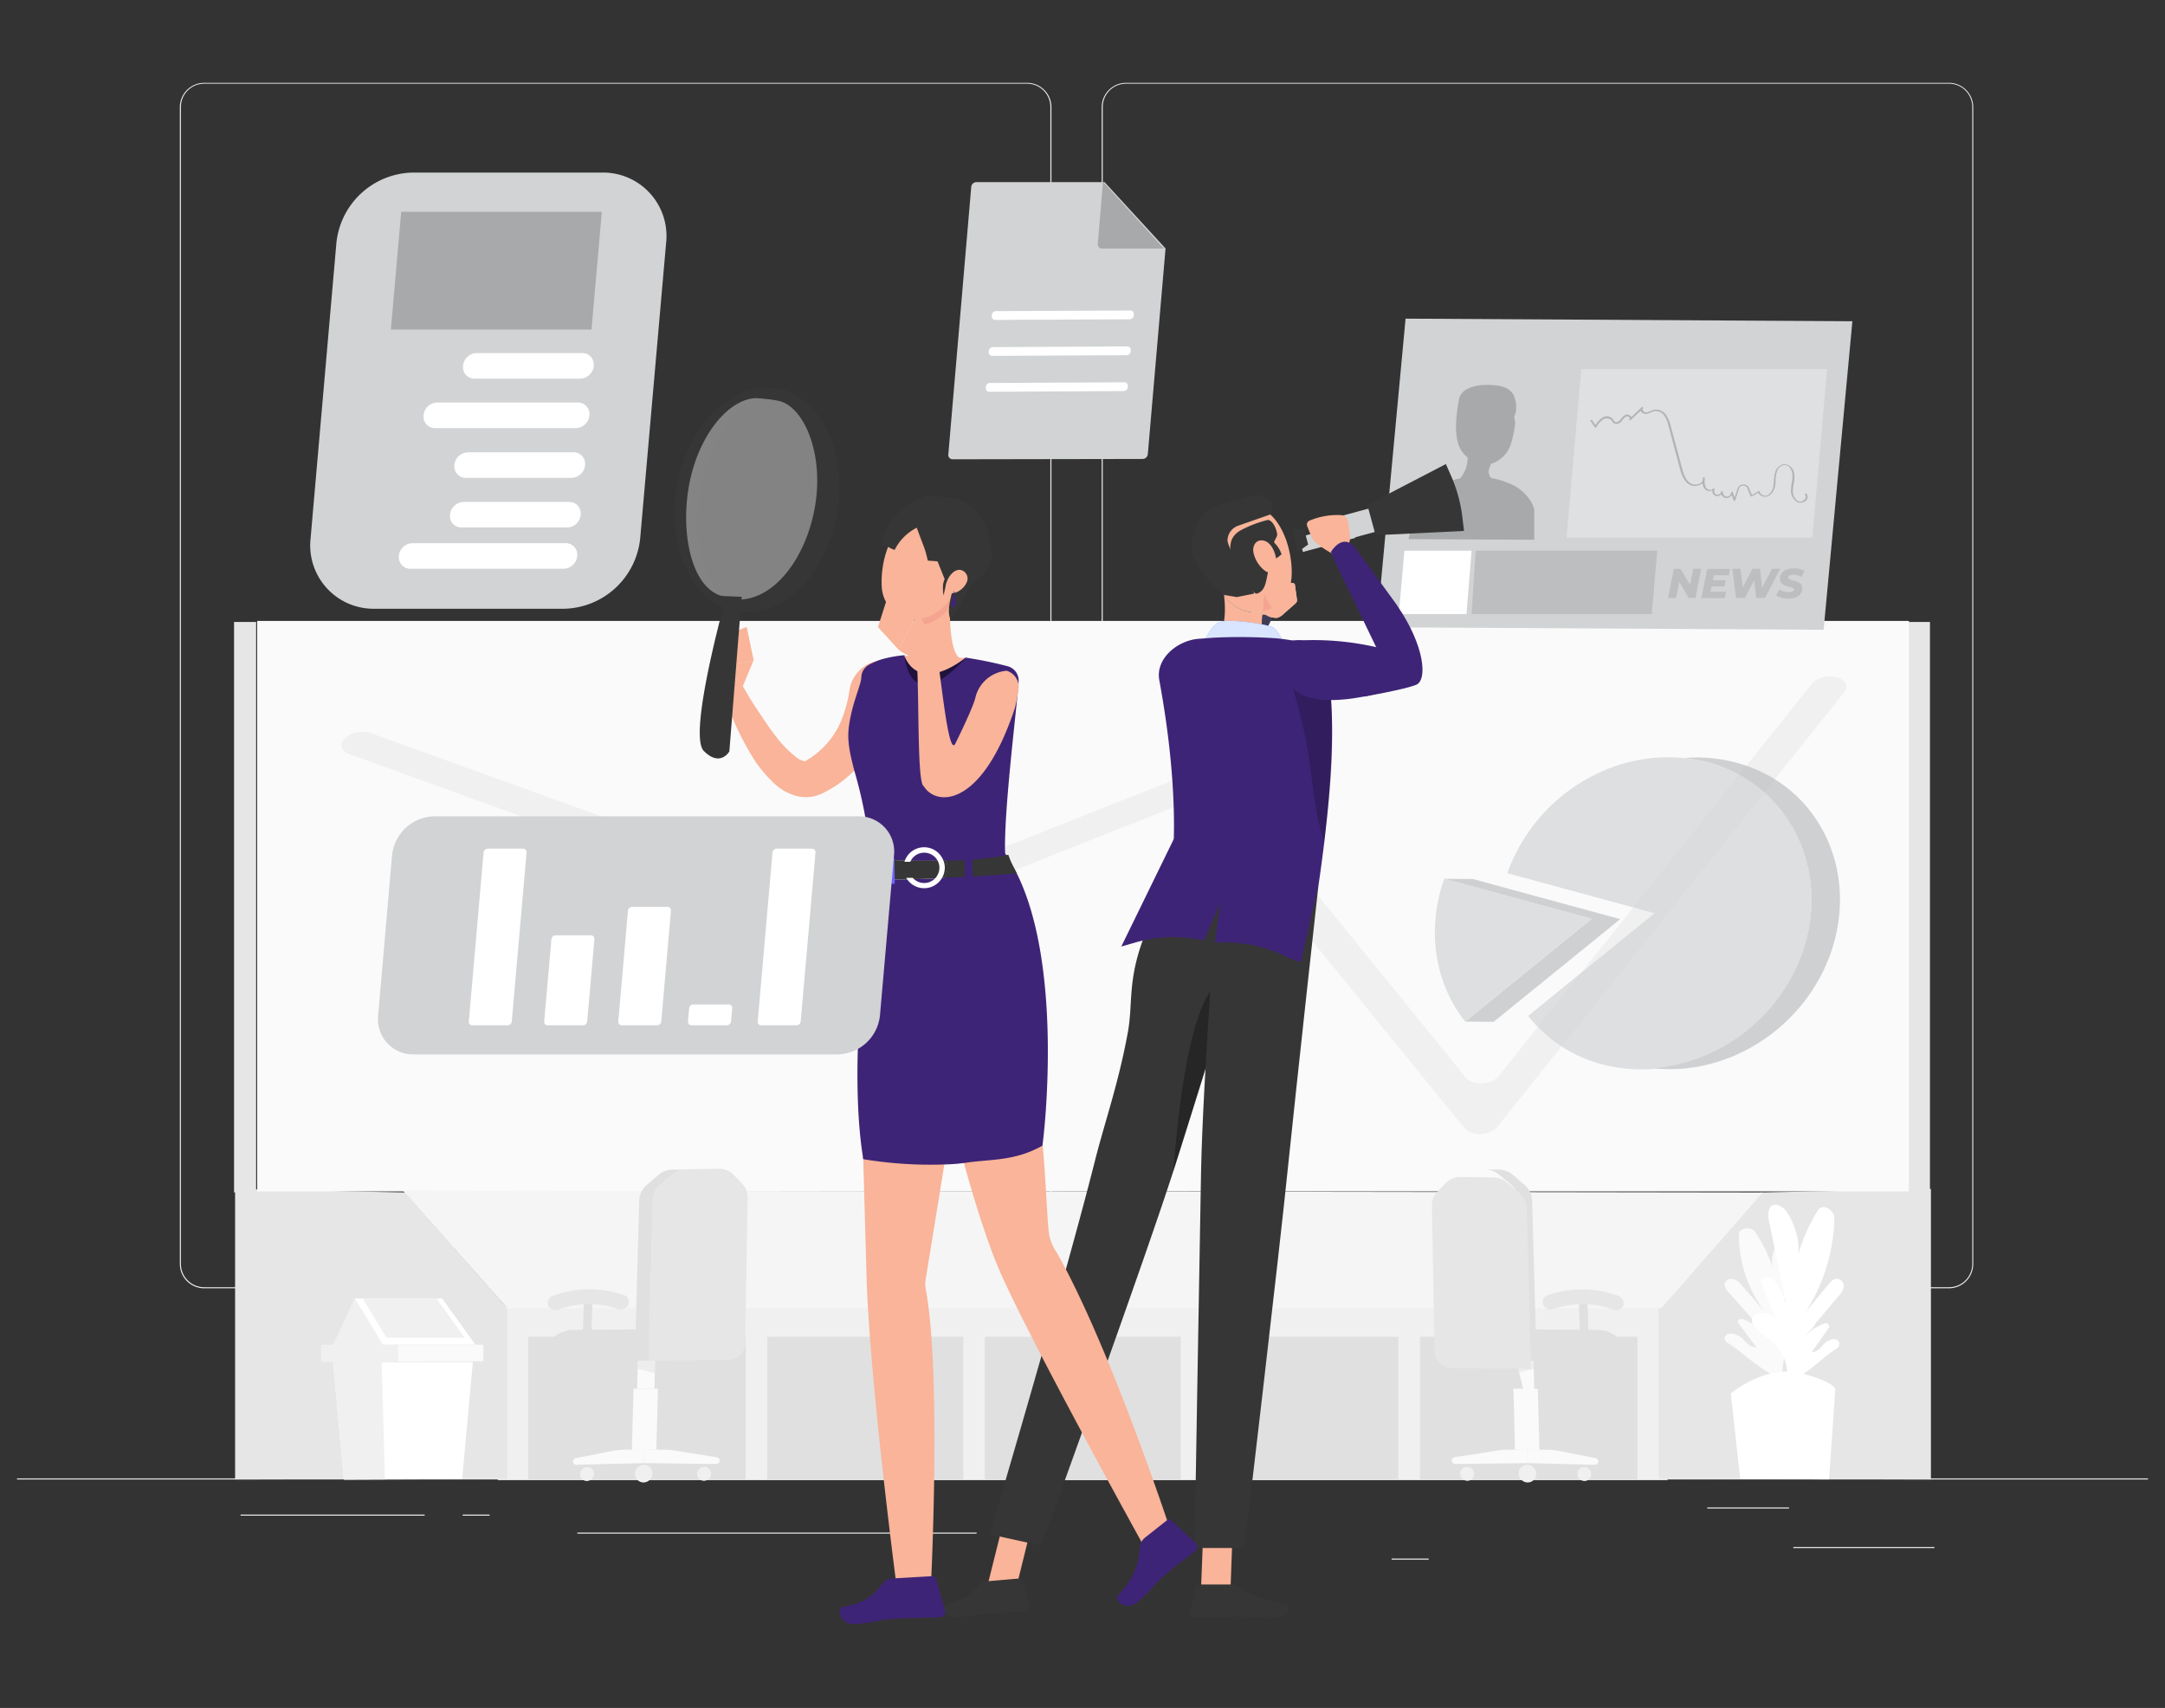
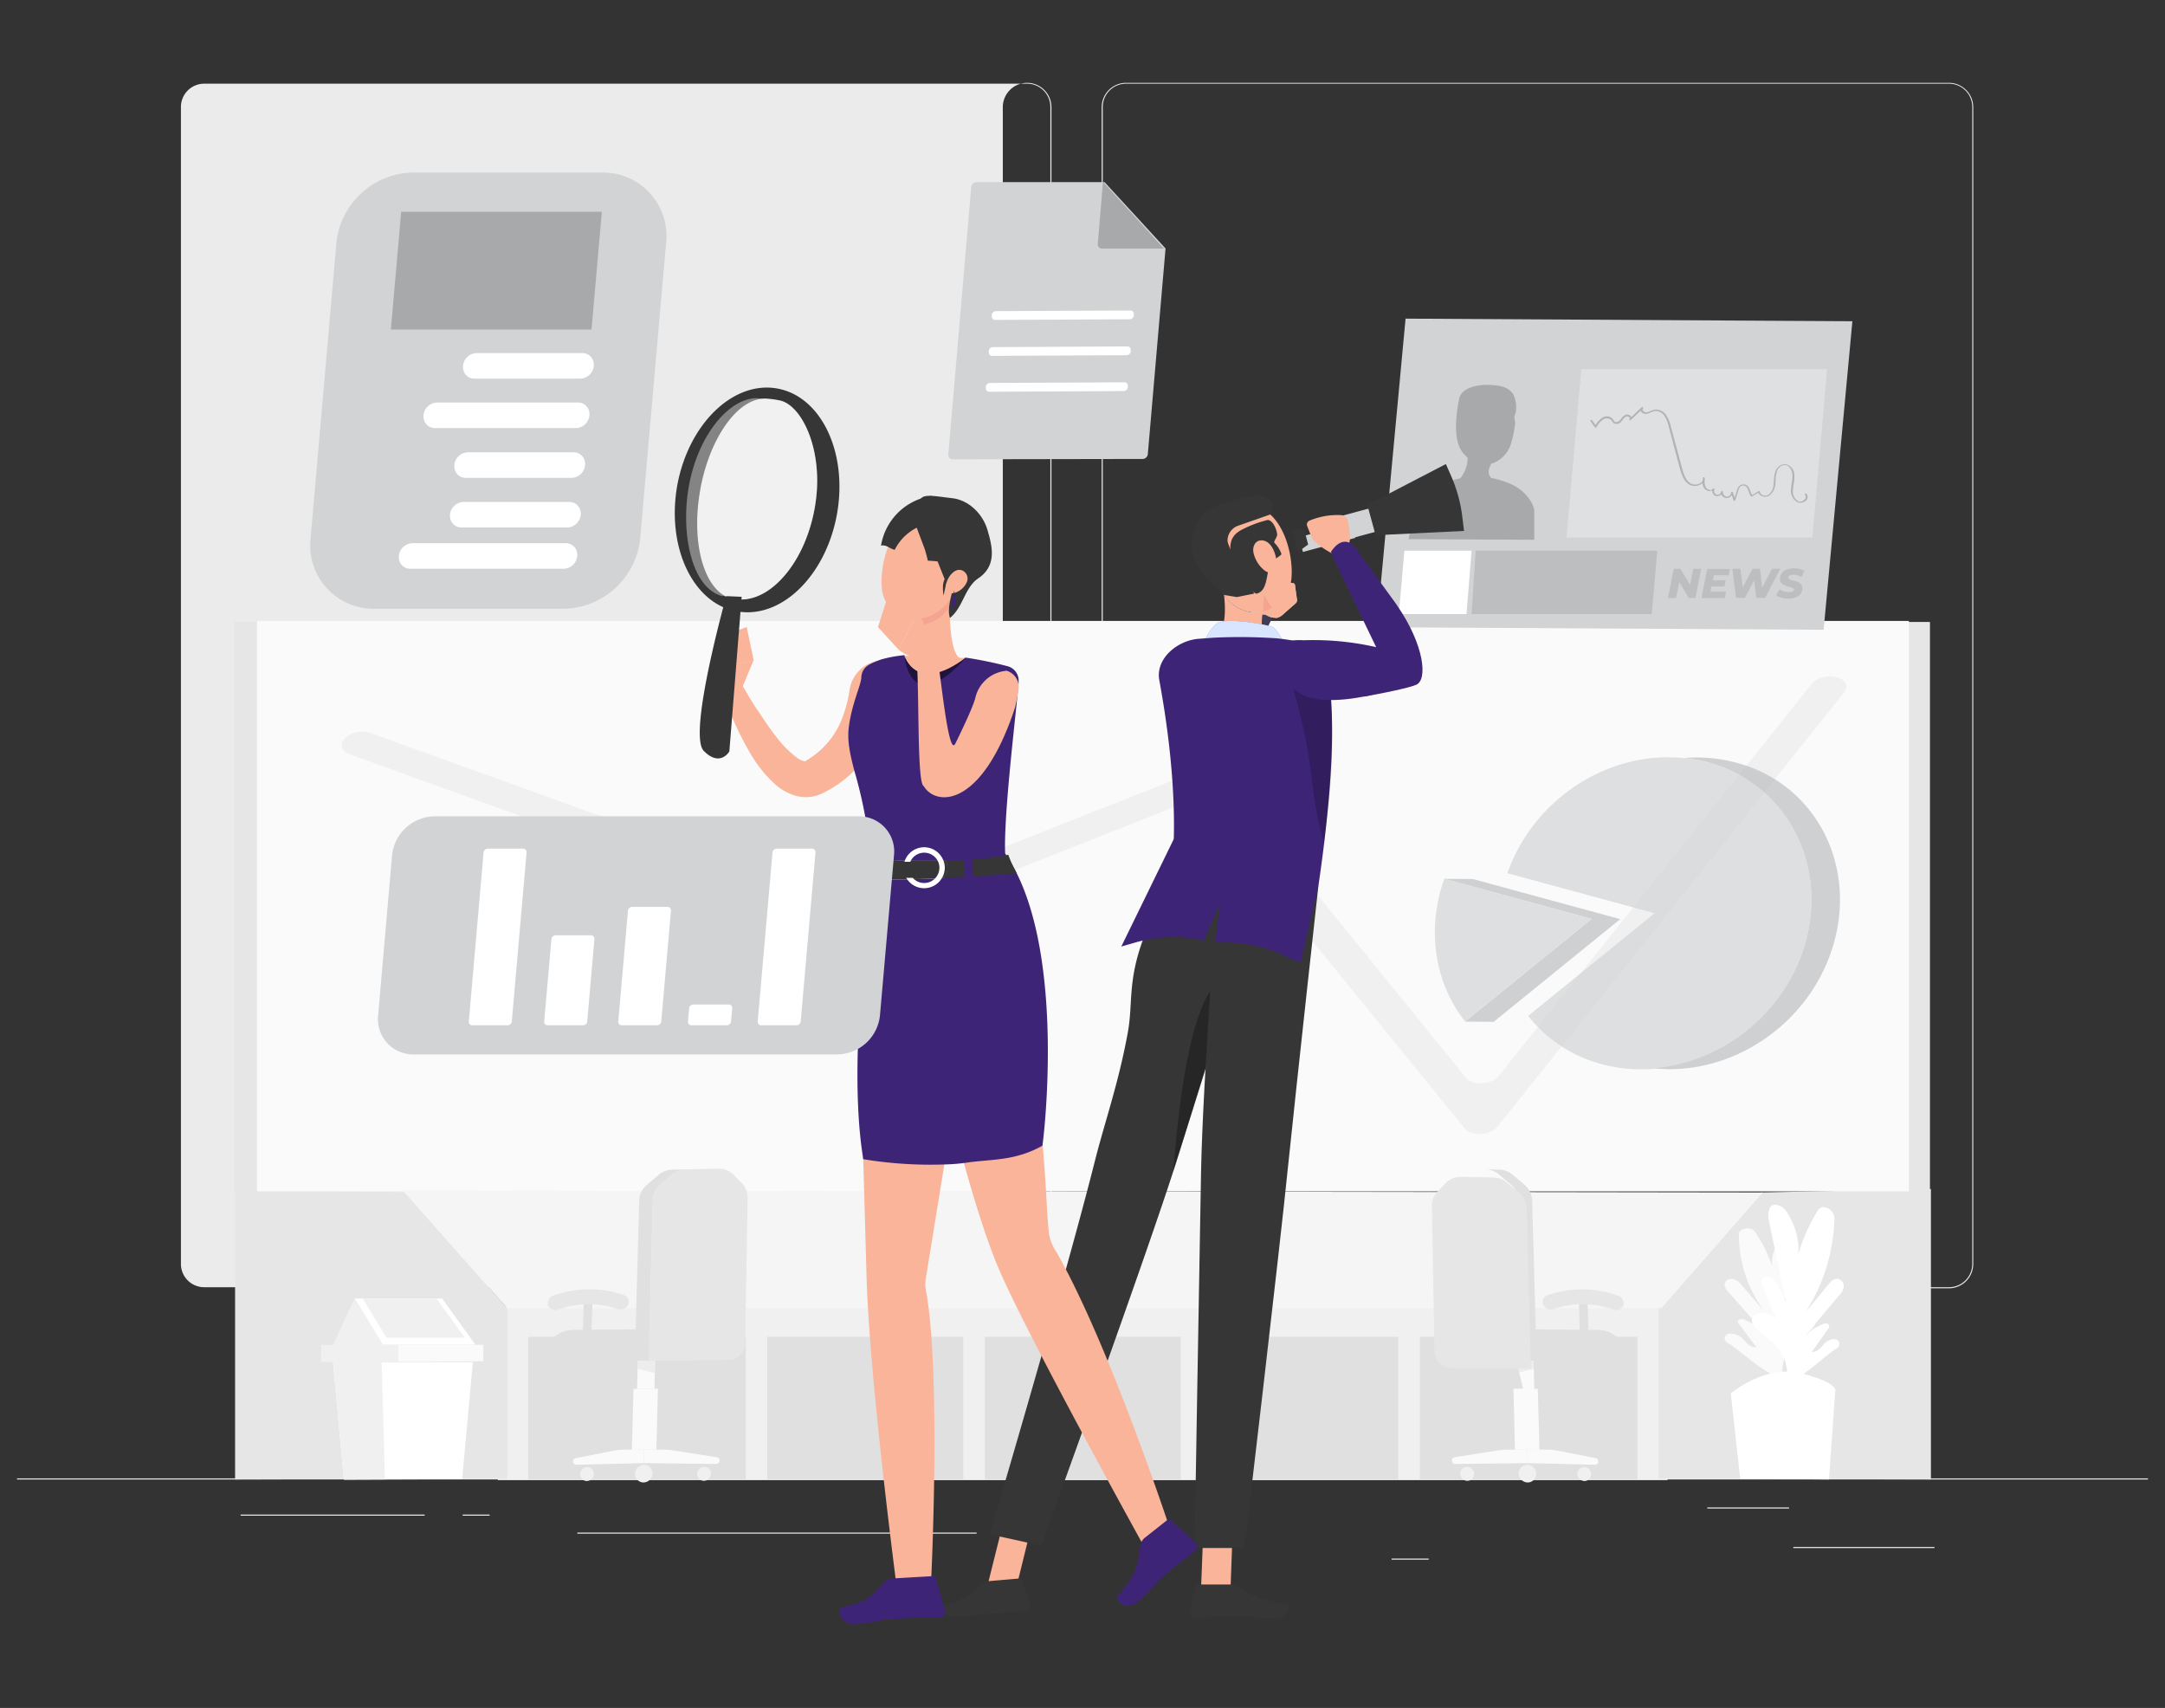
<svg xmlns="http://www.w3.org/2000/svg" id="bed6fe65-6c21-42ba-9a5e-ba147922be92" data-name="Layer 1" width="865.76" height="682.89" viewBox="0 0 865.76 682.89">
  <rect x="0" y="0" width="865.76" height="682.89" fill="#333333" stroke="none" />
  <g id="a3767171-d07a-4bd6-9320-15ac4f02058a" data-name="freepik--background-complete--inject-6">
    <rect x="717.13" y="618.53" width="56.45" height="0.43" fill="#ebebeb" />
    <rect x="556.5" y="623.17" width="14.81" height="0.43" fill="#ebebeb" />
    <rect x="682.72" y="602.72" width="32.71" height="0.43" fill="#ebebeb" />
    <rect x="96.21" y="605.58" width="73.61" height="0.43" fill="#ebebeb" />
    <rect x="185.01" y="605.58" width="10.79" height="0.43" fill="#ebebeb" />
    <rect x="230.87" y="612.77" width="159.66" height="0.43" fill="#ebebeb" />
-     <path d="M410.73,515.1H81.64a9.73,9.73,0,0,1-9.72-9.73V42.77a9.74,9.74,0,0,1,9.72-9.65H410.73a9.73,9.73,0,0,1,9.73,9.73h0V505.37A9.73,9.73,0,0,1,410.73,515.1ZM81.64,33.46a9.31,9.31,0,0,0-9.29,9.31v462.6a9.31,9.31,0,0,0,9.29,9.3H410.73a9.32,9.32,0,0,0,9.3-9.3V42.77a9.32,9.32,0,0,0-9.3-9.31Z" fill="#ebebeb" />
+     <path d="M410.73,515.1a9.73,9.73,0,0,1-9.72-9.73V42.77a9.74,9.74,0,0,1,9.72-9.65H410.73a9.73,9.73,0,0,1,9.73,9.73h0V505.37A9.73,9.73,0,0,1,410.73,515.1ZM81.64,33.46a9.31,9.31,0,0,0-9.29,9.31v462.6a9.31,9.31,0,0,0,9.29,9.3H410.73a9.32,9.32,0,0,0,9.3-9.3V42.77a9.32,9.32,0,0,0-9.3-9.31Z" fill="#ebebeb" />
    <path d="M779.39,515.1H450.28a9.75,9.75,0,0,1-9.73-9.73V42.77a9.76,9.76,0,0,1,9.73-9.65H779.39a9.73,9.73,0,0,1,9.69,9.65v462.6A9.73,9.73,0,0,1,779.39,515.1ZM450.28,33.46a9.32,9.32,0,0,0-9.3,9.31v462.6a9.32,9.32,0,0,0,9.3,9.3H779.39a9.32,9.32,0,0,0,9.3-9.3V42.77a9.32,9.32,0,0,0-9.3-9.31Z" fill="#ebebeb" />
    <rect x="6.8" y="591.11" width="852.16" height="0.43" fill="#ebebeb" />
    <rect x="199.08" y="522.55" width="467.77" height="69.25" fill="#f0f0f0" />
    <rect x="93.6" y="248.68" width="8.83" height="228.09" fill="#e6e6e6" />
    <rect x="762.94" y="248.68" width="8.83" height="228.09" fill="#e6e6e6" />
    <polygon points="202.87 591.26 202.87 523.09 161.95 476.77 94.01 475.4 94.01 591.55 202.87 591.26" fill="#e6e6e6" />
    <polygon points="663.3 591.26 663.3 523.09 704.21 476.77 772.16 475.4 772.16 591.55 663.3 591.26" fill="#e6e6e6" />
    <path d="M691,537c-1.21-.71-1.7-1.91-1-2.89,1.34-1.81,5.11-.57,6.68,1s3,3.63,5.71,3.59l-7.28-9.7c-.72-1,.85-2,2.18-1.44a26.16,26.16,0,0,1,8.32,5.36l-14.28-16.15a5.7,5.7,0,0,1-1.71-3,2.48,2.48,0,0,1,2.44-2.42,5,5,0,0,1,4.09,2.13l9.22,10.62a51.67,51.67,0,0,1-10-30.68c0-2.43,4.83-3.17,6.34-1a54.36,54.36,0,0,1,8,17.3,12.38,12.38,0,0,1,2.87-14.23,4.28,4.28,0,0,1,3-1.25c3.27,0,3.58,2.87,3.08,4.88q-2.91,12-5.84,24a19.4,19.4,0,0,1,4.48-7.84c1.45-1.59,5-.6,4.42,1.24A65.49,65.49,0,0,1,713.5,533c.87-2.46,1.89-5.12,5.3-6.38,2.28-.87,5.32-.49,6.54,1.11,1.84,2.4-2.11,4.91-5,6.82-7,4.57-7.94,10.55-7.44,16.79C705.11,549.13,696.78,540.53,691,537Z" fill="#fafafa" />
    <path d="M734.27,539.3a2.17,2.17,0,0,0,1.06-2.81c-1-1.91-4.3-.89-5.71.66s-2.79,3.53-5.11,3.41l6.81-9.64c.7-1-.63-2.24-1.85-1.71a22.64,22.64,0,0,0-7.83,5.11l13.86-16.46a6.52,6.52,0,0,0,1.79-3.19,3.08,3.08,0,0,0-2-3.27c-1.71-.49-3,.77-3.92,1.91l-9.26,11.23a72.6,72.6,0,0,0,11.44-37.31c.15-3.51-4.79-6.2-6.53-3.41a71.69,71.69,0,0,0-9.1,22.31c2.45-5.88,1.4-13.82-3.19-21.23a6.78,6.78,0,0,0-3.66-3c-4.06-1.19-4.31,3.31-3.62,6.63,2.59,12.44,5,23.77,7.13,34.09a31,31,0,0,0-5-10.59c-1.71-2.4-5.81-1.7-5,.84a97.43,97.43,0,0,0,9.3,20.89c-.9-2.83-2-6-5.64-7.89-2.54-1.33-5.91-1.24-7.23.6-1.94,2.74,2.66,6.1,5.88,8.52,7.28,5.44,8.17,11.64,7.72,17.77C721.68,550.53,729.19,542.4,734.27,539.3Z" fill="#fff" />
    <path d="M695.89,591.25l-3.76-34.09s13.8-11.93,28.75-7.94,13,7,13,7l-2.48,35.33Z" fill="#fff" />
    <polygon points="190.14 537.7 176.79 519.17 141.82 519.17 153.08 537.7 190.14 537.7" fill="#fff" />
    <polygon points="185.82 534.82 174.56 519.17 145.01 519.17 154.52 534.82 185.82 534.82" fill="#f0f0f0" />
    <polygon points="141.82 519.17 153.08 537.7 190.14 537.7 190.14 544.17 128.41 544.58 128.41 537.7 133.18 537.7 141.82 519.17" fill="#f0f0f0" />
    <polygon points="193.29 537.7 159.27 537.7 159.27 544.38 193.29 544.24 193.29 537.7" fill="#fafafa" />
    <polygon points="189.1 544.63 184.8 591.43 137.51 591.61 133.19 544.63 189.1 544.63" fill="#fff" />
    <polygon points="152.61 544.24 153.94 591.54 137.51 591.61 133.19 544.63 152.61 544.24" fill="#f0f0f0" />
    <rect x="102.84" y="248.27" width="660.51" height="228.09" fill="#fafafa" />
    <path d="M734.87,270.92c-3.6-1.16-8.3-.1-10.23,2.34L599.22,430.33c-2.74,3.4-10.39,3.8-13,.59L488,309.92c-1.81-2.22-6.41-2.88-10.06-1.44L344.82,361.15a11.07,11.07,0,0,1-7.55.2l-188.92-68.2c-3.51-1.28-8.29-.31-10.37,2.08l-.44.49c-1.87,2.16-.89,4.7,2.28,5.85l196.56,71a11.07,11.07,0,0,0,7.55-.2l127.74-50.55c3.65-1.43,8.25-.79,10.06,1.45l104,127.92c2.61,3.21,10.23,2.86,13-.6L737.56,276.68C739.3,274.5,738.12,272,734.87,270.92Z" fill="#f0f0f0" />
    <polygon points="202.87 523.16 664.33 523.09 704.92 476.77 161.08 476 202.87 523.16" fill="#f5f5f5" />
    <rect x="211.22" y="534.49" width="86.99" height="57.32" fill="#e0e0e0" />
    <rect x="306.83" y="534.49" width="78.36" height="57.32" fill="#e0e0e0" />
    <rect x="393.82" y="534.49" width="78.36" height="57.32" fill="#e0e0e0" />
    <rect x="480.81" y="534.49" width="78.36" height="57.32" fill="#e0e0e0" />
    <rect x="567.8" y="534.49" width="86.99" height="57.32" fill="#e0e0e0" />
    <path d="M630.79,589.37a2.87,2.87,0,0,0,2.84,2.78,2.66,2.66,0,0,0,2.66-2.65v-.13a2.86,2.86,0,0,0-2.83-2.78,2.68,2.68,0,0,0-2.67,2.68Z" fill="#f0f0f0" />
    <path d="M589.51,589.29a2.72,2.72,0,0,1-2.64,2.78h-.09a2.88,2.88,0,0,1-2.84-2.8,2.69,2.69,0,0,1,2.6-2.78h.12A2.87,2.87,0,0,1,589.51,589.29Z" fill="#f0f0f0" />
    <path d="M614.32,589.2a3.41,3.41,0,0,1-3.28,3.53h-.13a3.65,3.65,0,0,1-3.61-3.53,3.41,3.41,0,0,1,3.29-3.52h.12a3.64,3.64,0,0,1,3.58,3.53Z" fill="#f0f0f0" />
    <path d="M610.86,585l-.13-5.37h7.92a26.73,26.73,0,0,1,4.64.46L638.05,583a1.38,1.38,0,0,1,1.11,1.56,1.3,1.3,0,0,1-1.32,1.09Z" fill="#fafafa" />
    <path d="M610.86,585l-.13-5.37H602.8a24.86,24.86,0,0,0-4.63.43l-16.57,2.61a1.32,1.32,0,0,0-1,1.56v0a1.42,1.42,0,0,0,1.4,1.11Z" fill="#fafafa" />
    <polygon points="614.94 555.29 605.21 555.22 605.82 579.62 615.62 579.66 614.94 555.29" fill="#fafafa" />
    <polygon points="613.23 544 606.3 543.97 609.88 558.51 613.54 555.27 613.23 544" fill="#fafafa" />
    <polygon points="613.32 547.31 606.43 549 606.3 543.97 613.23 544 613.32 547.31" fill="#e0e0e0" opacity="0.5" style="isolation:isolate" />
    <polygon points="634.79 518.99 631.32 518.95 631.78 533.74 635.27 533.78 634.79 518.99" fill="#e0e0e0" />
    <path d="M577,543.75h-.9A4.51,4.51,0,0,0,577,543.75Z" fill="#407bff" />
    <path d="M650,539.79a4.25,4.25,0,0,1-4.06,4.45h-.26L614.51,544h-5.59l-.34-12.53-1.36-51.55a8.62,8.62,0,0,0-3.05-6.27l-4.69-4a9,9,0,0,0-5.49-2.11l5.39.09a8.74,8.74,0,0,1,5.6,2.13l4.71,4a8.75,8.75,0,0,1,3,6.28l1.43,51.51,24.87.2a11.52,11.52,0,0,1,2.19.21,12.32,12.32,0,0,1,8,5.59A4.34,4.34,0,0,1,650,539.79Z" fill="#e0e0e0" />
    <path d="M612.21,547.26l-1.7-64.07a8.64,8.64,0,0,0-3.06-6.28l-4.68-4a8.88,8.88,0,0,0-5.63-2.13l-12.93-.21a8.32,8.32,0,0,0-6.14,2.51l-3.25,3.41a7.92,7.92,0,0,0-2.22,5.65l1.06,58.31a6.82,6.82,0,0,0,6.7,6.58Z" fill="#e6e6e6" />
    <path d="M621.35,523.36a36.1,36.1,0,0,1,23.69.23,3.25,3.25,0,0,0,4.1-1.55h0A3.26,3.26,0,0,0,647,518l-.16,0a42.17,42.17,0,0,0-27.64-.27,3,3,0,0,0-2.19,3.69c0,.13.08.25.13.38h0A3.51,3.51,0,0,0,621.35,523.36Z" fill="#e6e6e6" />
    <path d="M237.5,589.37a2.87,2.87,0,0,1-2.85,2.78A2.66,2.66,0,0,1,232,589.5v-.13a2.9,2.9,0,0,1,2.85-2.78,2.66,2.66,0,0,1,2.66,2.66Z" fill="#f0f0f0" />
    <path d="M278.79,589.29a2.69,2.69,0,0,0,2.61,2.77h.1a2.87,2.87,0,0,0,2.85-2.8,2.67,2.67,0,0,0-2.57-2.78h-.16a2.85,2.85,0,0,0-2.83,2.8Z" fill="#f0f0f0" />
    <path d="M253.93,589.2a3.41,3.41,0,0,0,3.29,3.53h.12a3.64,3.64,0,0,0,3.59-3.53,3.39,3.39,0,0,0-3.28-3.52h-.13A3.65,3.65,0,0,0,253.93,589.2Z" fill="#f0f0f0" />
    <path d="M257.42,585l.16-5.37h-7.91a26.5,26.5,0,0,0-4.62.46L230.29,583a1.38,1.38,0,0,0-1.11,1.56,1.27,1.27,0,0,0,1.31,1.09Z" fill="#fafafa" />
    <path d="M257.42,585l.16-5.37h7.92a24.67,24.67,0,0,1,4.62.43l16.58,2.61a1.33,1.33,0,0,1,1.05,1.56v0a1.42,1.42,0,0,1-1.4,1.11Z" fill="#fafafa" />
    <polygon points="253.35 555.29 263.1 555.22 262.47 579.62 252.67 579.66 253.35 555.29" fill="#fafafa" />
    <polygon points="255.07 544 261.99 543.97 261.7 555.22 254.76 555.27 255.07 544" fill="#fafafa" />
    <polygon points="254.97 547.31 261.87 549 261.99 543.97 255.07 544 254.97 547.31" fill="#e0e0e0" opacity="0.5" style="isolation:isolate" />
    <polygon points="233.49 518.99 236.99 518.95 236.51 533.74 233.02 533.78 233.49 518.99" fill="#e0e0e0" />
    <path d="M291.27,543.75h.9A4.51,4.51,0,0,1,291.27,543.75Z" fill="#407bff" />
    <path d="M218.29,539.79a4.3,4.3,0,0,0,4.14,4.45h.21l31.15-.22h5.58l.34-12.53,1.38-51.55a8.48,8.48,0,0,1,3.05-6.27l4.68-4a9.09,9.09,0,0,1,5.49-2.11l-5.4.09a8.84,8.84,0,0,0-5.61,2.13l-4.68,4a8.61,8.61,0,0,0-3,6.25l-1.43,51.5-24.86.21a11.92,11.92,0,0,0-10.25,5.79A4.55,4.55,0,0,0,218.29,539.79Z" fill="#e0e0e0" />
    <path d="M259.38,544l1.71-64.09a8.48,8.48,0,0,1,3.05-6.27l4.67-4a8.93,8.93,0,0,1,5.62-2.13l12.95-.21a8.23,8.23,0,0,1,6.12,2.53l3.28,3.4a8,8,0,0,1,2.19,5.66l-1,58.32a6.82,6.82,0,0,1-6.71,6.57Z" fill="#e6e6e6" />
    <path d="M247,523.36a36.16,36.16,0,0,0-23.71.23,3.25,3.25,0,0,1-4.09-1.55h0a3.26,3.26,0,0,1,2.16-4.07l.14,0a42.2,42.2,0,0,1,27.65-.27,3,3,0,0,1,2.21,3.62,4,4,0,0,1-.15.45h0A3.52,3.52,0,0,1,247,523.36Z" fill="#e6e6e6" />
  </g>
  <g id="aac05714-a8b1-4565-8625-5847c7704e9e" data-name="freepik--monitor-screen--inject-6">
    <g id="a90ab29c-395f-42bd-bbc0-2bb084fb296b" data-name="freepik--PC--inject-6">
      <polygon points="729.25 251.8 550.55 250.78 562.07 127.4 740.75 128.44 729.25 251.8" fill="#d1d3d4" />
    </g>
  </g>
  <g opacity="0.2">
    <path d="M603.31,193.2a32.94,32.94,0,0,0-4.36-1.49,23.52,23.52,0,0,0-2.62-.57,3.85,3.85,0,0,1-1-3.17,13.9,13.9,0,0,1,.87-2.33l-.17-.12a12,12,0,0,0,8-7.53,43.12,43.12,0,0,0,1.87-8.9c0-.44-.4-2-.34-2.42s.53-1.48.58-1.86a12.36,12.36,0,0,0-.88-6.95c-1.57-2.54-4-3.72-9.24-3.94-6.58-.31-11.78,1.7-12.53,5.57-3.73,19.09,2,21.89,3.41,23.51a13,13,0,0,1-3,8.3,22.48,22.48,0,0,0-6.7,2.31c-1.46.79-7.39,3.82-8.28,5.22-3.15,5.11-5.66,16.74-5.66,16.74l50.26.25V203.69a14.08,14.08,0,0,0-1.11-2.8A17.66,17.66,0,0,0,603.31,193.2Z" />
  </g>
  <polygon points="586.44 245.54 559.38 245.54 561.59 220.17 588.47 220.17 586.44 245.54" fill="#fff" />
  <polygon points="590.09 220.17 662.73 220.17 660.51 245.54 588.47 245.54 590.09 220.17" opacity="0.1" style="isolation:isolate" />
  <polygon points="724.75 214.94 626.44 214.94 632.34 147.58 730.64 147.58 724.75 214.94" fill="#fff" opacity="0.3" style="isolation:isolate" />
  <g opacity="0.2">
    <path d="M719.75,201a2.65,2.65,0,0,1-.92-.19,5.27,5.27,0,0,1-2.62-5.32,21.89,21.89,0,0,1,.29-2.42,13.91,13.91,0,0,0,.27-3.41c-.14-1.79-1.35-3.73-3.07-3.76a3.59,3.59,0,0,0-3.17,2.78,12.48,12.48,0,0,0-.48,3.22,7.68,7.68,0,0,1-.13,1.7,6.1,6.1,0,0,1-2.4,4.55,3.45,3.45,0,0,1-3.11.14,2.48,2.48,0,0,1-1.27-1.3l-2.54,1.52a.37.37,0,0,1-.29,0,.31.31,0,0,1-.24-.19,26.39,26.39,0,0,1-1.26-3,1.72,1.72,0,0,0-1.71-1.16h0a1.71,1.71,0,0,0-1.7,1.23L693.91,200a.35.35,0,0,1-.34.25h0a.37.37,0,0,1-.35-.25l-.72-2.05a2.26,2.26,0,0,1-.44.53,2.45,2.45,0,0,1-1.71.63,2.34,2.34,0,0,1-1.7-.85,2.65,2.65,0,0,1-.38-.6,3.17,3.17,0,0,1-.49.4,2.12,2.12,0,0,1-1.7.23A2.15,2.15,0,0,1,684.8,197a.59.59,0,0,0-.32-.78.6.6,0,0,0-.71.18,3,3,0,0,1-2.35-1.28,4.75,4.75,0,0,1-.65-2,3.89,3.89,0,0,1-.71.56,4.59,4.59,0,0,1-4.64,0c-2.18-1.4-3-4.07-3.75-6.68l-4.33-16.31a13,13,0,0,0-1.78-4.46,4.28,4.28,0,0,0-3.91-1.88,6.85,6.85,0,0,0-1.43.53,6.11,6.11,0,0,1-2,.6,2.27,2.27,0,0,1-2.11-1.13v-.17l-4,3.77a.39.39,0,0,1-.5,0,.42.42,0,0,1,0-.5.39.39,0,0,0,0-.53,1.16,1.16,0,0,0-1.21-.4,3.59,3.59,0,0,0-1.49,1.32c-.18.21-.33.41-.5.6a2.41,2.41,0,0,1-3.12.75,2.61,2.61,0,0,1-.61-.75,3.75,3.75,0,0,0-.24-.36,2.65,2.65,0,0,0-3.41-.32,8.56,8.56,0,0,0-2.66,3.07.33.33,0,0,1-.29.17.42.42,0,0,1-.32-.16l-1.6-2.26a.38.38,0,1,1,.5-.56.38.38,0,0,1,.09.13l1.3,1.81a8.11,8.11,0,0,1,2.61-2.85,3.11,3.11,0,0,1,4.37.55,2,2,0,0,1,.26.39,2.14,2.14,0,0,0,.43.56c.63.48,1.62-.08,2.13-.66.15-.17.3-.36.46-.57a4.29,4.29,0,0,1,1.84-1.56,1.9,1.9,0,0,1,2,.66,1.75,1.75,0,0,1,.18.29l4.16-3.94a.36.36,0,0,1,.51,0h0a.37.37,0,0,1,0,.52.55.55,0,0,0-.1.66,1.72,1.72,0,0,0,1.43.89,5.12,5.12,0,0,0,1.71-.55,7.07,7.07,0,0,1,1.6-.56,4.91,4.91,0,0,1,4.64,2.16,13.62,13.62,0,0,1,1.9,4.71L672.59,187c.69,2.57,1.47,5,3.41,6.23a3.83,3.83,0,0,0,3.87,0,2.34,2.34,0,0,0,1.09-1.34v-.75a.38.38,0,0,1,.36-.34h0a.38.38,0,0,1,.37.34,2.43,2.43,0,0,1,0,.85,5,5,0,0,0,.55,3,2.18,2.18,0,0,0,1.7.93h0a1.17,1.17,0,0,0,1-.49.38.38,0,0,1,.5-.1.36.36,0,0,1,.14.48h0a1.46,1.46,0,0,0,0,1.16,1.4,1.4,0,0,0,2.66-.31.38.38,0,0,1,.41-.3.35.35,0,0,1,.31.4h0a1.72,1.72,0,0,0,1.53,1.8,1.71,1.71,0,0,0,1.76-1.58.37.37,0,0,1,.31-.36.36.36,0,0,1,.4.24l.72,2.06,1.14-3.53a2.52,2.52,0,0,1,2.39-1.7h0a2.42,2.42,0,0,1,2.33,1.7c.33.87.68,1.71,1.08,2.58l2.6-1.57a.36.36,0,0,1,.35,0,.35.35,0,0,1,.2.29,1.67,1.67,0,0,0,1,1.22,2.52,2.52,0,0,0,2.4-.08,5.37,5.37,0,0,0,2.06-4c0-.53.1-1.06.14-1.59a14.06,14.06,0,0,1,.51-3.41,4.38,4.38,0,0,1,3.9-3.29,4.51,4.51,0,0,1,3.77,4.47,14.23,14.23,0,0,1-.28,3.51,18.6,18.6,0,0,0-.28,2.35,4.57,4.57,0,0,0,2.16,4.6,2.31,2.31,0,0,0,2.52-.83,1.36,1.36,0,0,0,.19-1.71.37.37,0,0,1,0-.52.37.37,0,0,1,.53,0,.64.64,0,0,1,.1.13,2,2,0,0,1-.21,2.54A3.28,3.28,0,0,1,719.75,201Z" />
  </g>
  <g opacity="0.1">
    <path d="M680.3,227.41,678,239.07h-2.71l-3.76-6.36-1.28,6.39H667l2.31-11.66H672l3.85,6.38,1.26-6.38Z" />
    <path d="M685.38,230l-.4,2h5.12l-.48,2.46h-5.2l-.41,2.13h6.22l-.52,2.55h-9.34l2.33-11.66h9.12l-.53,2.56Z" />
    <path d="M711.93,227.41l-6.1,11.66H702.3l-.85-7-3.72,7h-3.54l-1.43-11.66H696l.89,7.45,3.93-7.45h3l.82,7.55,4-7.55Z" />
    <path d="M710.26,238.08l1.31-2.45a7.37,7.37,0,0,0,3.87,1.14c1.26,0,2-.39,2-1,0-1.56-5.65-.71-5.65-4.36,0-2.52,2.14-4.17,5.59-4.17a8.26,8.26,0,0,1,4.21,1l-1.21,2.46a5.83,5.83,0,0,0-3.19-.89c-1.36,0-2.1.49-2.1,1.12,0,1.61,5.66.69,5.66,4.28,0,2.51-2.2,4.14-5.61,4.14A9.14,9.14,0,0,1,710.26,238.08Z" />
  </g>
  <path d="M466.09,99.35,459,181.58a2.13,2.13,0,0,1-2.08,1.93l-76,.13a1.72,1.72,0,0,1-1.7-1.91l9.17-107a2.13,2.13,0,0,1,2.08-1.92h51.23Z" fill="#d1d3d4" />
  <path d="M452,124.15l-53.68.25a1.72,1.72,0,0,0-1.71,1.52v.49a1.38,1.38,0,0,0,1.22,1.5H398l53.69-.25a1.7,1.7,0,0,0,1.7-1.52v-.49a1.37,1.37,0,0,0-1.22-1.5A1.08,1.08,0,0,0,452,124.15Z" fill="#fff" />
  <path d="M450.81,138.51l-53.72.28a1.69,1.69,0,0,0-1.7,1.51v.5a1.34,1.34,0,0,0,1.18,1.49h.2l53.68-.26a1.7,1.7,0,0,0,1.71-1.52V140a1.38,1.38,0,0,0-1.2-1.51Z" fill="#fff" />
  <path d="M449.62,152.86l-53.69.26a1.69,1.69,0,0,0-1.7,1.52v.49a1.36,1.36,0,0,0,1.2,1.51h.18l53.68-.28a1.7,1.7,0,0,0,1.71-1.51v-.5a1.37,1.37,0,0,0-1.22-1.49Z" fill="#fff" />
  <path d="M441.07,72.69,439,97.51a1.69,1.69,0,0,0,1.48,1.89l.22,0h24.73Z" opacity="0.2" />
  <path d="M225.55,243.4h-75.7a25.34,25.34,0,0,1-25.8-24.88,24.86,24.86,0,0,1,.15-3.23L134.52,97.13A31.31,31.31,0,0,1,165.1,69h75.71a25.34,25.34,0,0,1,25.71,25,23.65,23.65,0,0,1-.15,3.15L256,215.29A31.29,31.29,0,0,1,225.55,243.4Z" fill="#d1d3d4" />
  <path d="M225.31,227.41H164.13a4.55,4.55,0,0,1-4.64-4.46,4.63,4.63,0,0,1,0-.65h0a5.62,5.62,0,0,1,5.48-5.12H226.2a4.57,4.57,0,0,1,4.64,4.47,4.73,4.73,0,0,1,0,.65h0A5.62,5.62,0,0,1,225.31,227.41Z" fill="#fff" />
  <path d="M232,151.4H189.8a4.54,4.54,0,0,1-4.64-4.43,3.83,3.83,0,0,1,0-.68h0a5.62,5.62,0,0,1,5.49-5.12h42.17a4.55,4.55,0,0,1,4.63,4.47,4.79,4.79,0,0,1,0,.65h0A5.63,5.63,0,0,1,232,151.4Z" fill="#fff" />
  <path d="M230.22,171.17H174a4.54,4.54,0,0,1-4.64-4.43,5.07,5.07,0,0,1,0-.68h0a5.61,5.61,0,0,1,5.47-5.12h56.24a4.56,4.56,0,0,1,4.64,4.47,4.82,4.82,0,0,1,0,.65h0A5.61,5.61,0,0,1,230.22,171.17Z" fill="#fff" />
  <path d="M228.48,191.07H186.32a4.55,4.55,0,0,1-4.64-4.46,4.73,4.73,0,0,1,0-.65h0a5.6,5.6,0,0,1,5.48-5.11h42.17a4.55,4.55,0,0,1,4.64,4.46,4.63,4.63,0,0,1,0,.65h0A5.6,5.6,0,0,1,228.48,191.07Z" fill="#fff" />
  <path d="M226.75,210.91H184.58a4.55,4.55,0,0,1-4.64-4.46,4.73,4.73,0,0,1,0-.65h0a5.62,5.62,0,0,1,5.49-5.11h42.16a4.53,4.53,0,0,1,4.64,4.42,5.32,5.32,0,0,1,0,.69h0A5.6,5.6,0,0,1,226.75,210.91Z" fill="#fff" />
  <polygon points="236.54 131.76 156.31 131.76 160.43 84.69 240.67 84.69 236.54 131.76" opacity="0.2" />
  <rect x="517.7" y="210.06" width="21.59" height="6.08" transform="matrix(0.97, -0.26, 0.26, 0.97, -37.34, 145.63)" fill="#d1d3d4" />
  <polygon points="521.56 211.83 516.55 211.39 519.05 220.68 523.11 217.71 521.56 211.83" fill="#363636" />
  <rect x="530.46" y="203.69" width="32.33" height="9.68" transform="translate(-35.51 150.21) rotate(-15.16)" fill="#d1d3d4" />
  <path d="M585.45,212.28,550.09,214l-3.31-12.13,31.41-16.33,2.2,5a58,58,0,0,1,4.36,16Z" fill="#363636" />
  <path d="M475.49,293.56c0-11.29,5.64-17.05,10.06-24.27l15.95-26c.76-1.25-4.11,6.68-1.4,1.94,1.52-2.64,6.68-2.67,8.76,1.71-5.57,10.22-6.58,18.74-9.88,29.92a158.37,158.37,0,0,1-5.8,15.34C482.92,311.28,475.49,298.46,475.49,293.56Z" fill="#3f3d56" />
  <path d="M499.35,247c1.43-2.93,4.64-8.9,6-11.84a3.2,3.2,0,0,1,.94-1.3,3.44,3.44,0,0,1,1.17-.39,21,21,0,0,1,9.6-.31,1,1,0,0,1,.61.32,1.05,1.05,0,0,1,.19.58c.24,1.71.48,3.55.73,5.32a2.28,2.28,0,0,1,0,1.16,2.48,2.48,0,0,1-.75.92l-4.55,4a5.89,5.89,0,0,1-2.59,1.58,7.77,7.77,0,0,1-4.5-1.21C504.46,245.15,499.35,247,499.35,247Z" fill="#d1d3d4" />
  <path d="M499.35,247c1.43-2.93,4.64-8.9,6-11.84a3.2,3.2,0,0,1,.94-1.3,3.44,3.44,0,0,1,1.17-.39,21,21,0,0,1,9.6-.31,1,1,0,0,1,.61.32,1.05,1.05,0,0,1,.19.58c.24,1.71.48,3.55.73,5.32a2.28,2.28,0,0,1,0,1.16,2.48,2.48,0,0,1-.75.92l-4.55,4a5.89,5.89,0,0,1-2.59,1.58,7.77,7.77,0,0,1-4.5-1.21C504.46,245.15,499.35,247,499.35,247Z" fill="#f9b499" />
  <path d="M502.5,265.76c-15.05-.16-17.18-8.39-17.18-8.39,4.57-4.28,5-12.3,4.15-19.48a16.74,16.74,0,0,0,4.39,4.37,13.72,13.72,0,0,0,11,2.19.31.31,0,0,0,.19,0,1.57,1.57,0,0,0-.09.43c-1,5.73-.36,11.93,5.62,13.8C510.56,258.63,519.09,265.93,502.5,265.76Z" fill="#f9b499" />
  <path d="M505.49,242.29a16.88,16.88,0,0,0-.46,2.11.31.31,0,0,1-.19,0,13.73,13.73,0,0,1-11-2.2,16.55,16.55,0,0,1-4.39-4.36c-.19-1.82-.48-3.61-.79-5.23l16.19,9.29Z" fill="#d1d3d4" />
  <path d="M480.72,258.67s2.52-7.3,6.15-9.55,19.35.5,21.8,1.52,4.83,6.82,4.83,6.82Z" fill="#407bff" />
  <path d="M480.72,258.67s2.52-7.3,6.15-9.55,19.35.5,21.8,1.52,4.83,6.82,4.83,6.82Z" fill="#fff" opacity="0.8" style="isolation:isolate" />
  <path d="M518.44,256.38c-2.44-.46-5.11-.88-7.93-1.16a216,216,0,0,0-25.19-.25l-5.54.41c-8.79.46-17.77,7.89-16.19,16.55,8.75,47.63,5.42,74.07,4.37,81.8l59.24.58c7.14-48.62,6-73.28,3.82-85.21A15.72,15.72,0,0,0,518.44,256.38Z" fill="#3e2477" />
  <path d="M529.5,337.07l-2.23,17.16c4.58-35.14,6.41-49.8,5-74.31L517,275.05C526.47,307.12,523,315,529.5,337.07Z" opacity="0.2" style="isolation:isolate" />
  <path d="M516.51,230.24a15.23,15.23,0,0,1-7.67,12.65h-.08a13.26,13.26,0,0,1-3.73,1.5.6.6,0,0,1-.19,0,13.73,13.73,0,0,1-11-2.2,16.74,16.74,0,0,1-4.39-4.37c-2.87-4.1-4-9.54-5.94-17.16a15,15,0,0,1,17.52-18.56C512.41,204.37,517,220.08,516.51,230.24Z" fill="#f9b499" />
  <path d="M508.76,242.9a13,13,0,0,1-3.73,1.5l.54-6.68S508,242.9,508.76,242.9Z" fill="#f4a490" style="isolation:isolate" />
  <path d="M509.92,223.49c-3.94,1.81-2.29,10.52-5.85,13.11a4.4,4.4,0,0,1-1.46.75c-1.71.39-9.07-9.68-9.68-12.14-1.59-6.41-1.57-10.48,3.27-13.21a47,47,0,0,1,10.73-4.1c1.71,0,3.41,2.88,3.79,5.69.13,1.28-1.71,2.93-1,3.56a11,11,0,0,1,2.75,4.48A15.33,15.33,0,0,1,509.92,223.49Z" fill="#363636" />
  <path d="M501.58,237.33l-7,1.4-5.11-.84s-12.27-10.68-12.78-17.52,2.28-15.34,9.78-18.12a110.15,110.15,0,0,1,16.94-4.51s4.84,1.28,5.34,3.87a5.1,5.1,0,0,1-.79,4.1l-12.71,4.44a6.32,6.32,0,0,0-4.38,6h0C491,219.4,501.58,237.33,501.58,237.33Z" fill="#363636" />
  <path d="M505.69,216.25c3.15,1,4.7,5.69,4.77,8.66.09,3.27-2.13,5.3-4.94,3.05a12.53,12.53,0,0,1-4.23-6.82C500.58,218,502.55,215.26,505.69,216.25Z" fill="#f9b499" />
  <polygon points="481.35 607.69 493.08 607.71 492.09 634.79 480.3 634.78 481.35 607.69" fill="#f9b499" />
  <path d="M494.85,634.35c8,4.93,10.48,5.11,19.75,7.18,2,.46.74,5.35-4.1,5.35-8,0-8.87-.4-15.72-.41-5.86,0-12.58.25-17.25.32a1.48,1.48,0,0,1-.42,0,1.7,1.7,0,0,1-1.26-2l2.26-10.47a1,1,0,0,1,1-.8H492A5.35,5.35,0,0,1,494.85,634.35Z" fill="#363636" />
  <polygon points="401.49 607.52 412.92 608.36 406.18 635.66 394.67 634.83 401.49 607.52" fill="#f9b499" />
  <path d="M392,633.31c-3.15,3.66-4.82,5.54-13.89,8.37-2,.61-.31,5.38,4.53,5,8-.7,3.6-.68,10.42-1.28,5.84-.51,12.56-.82,17.21-1.14a1.45,1.45,0,0,0,.46-.09,1.7,1.7,0,0,0,1.15-2.12v0l-3.14-10.23a1,1,0,0,0-1-.7l-12.84,1.11A4,4,0,0,0,392,633.31Z" fill="#363636" />
  <path d="M468,353.63a120.87,120.87,0,0,0-10.84,21.82c-6.29,17-4.06,25.87-6.16,37.37-3.69,20.23-9.22,35.79-13.1,51.13-12.1,48.05-42.13,149.51-42.13,149.51L416.38,618S459.16,500.14,470,465.76C479.84,434.83,505,353.53,505,353.53Z" fill="#363636" />
  <path d="M493.37,391c-7.93,25.57-18,57.8-23.32,74.74-.25.82-.54,1.7-.82,2.57,2.12-28.29,7.67-75.72,21.89-77.46A5.19,5.19,0,0,1,493.37,391Z" opacity="0.3" style="isolation:isolate" />
  <path d="M487,353.53s-6,78-6.71,114.82c-.65,34.34-2.58,150.58-2.58,150.58h19.93s14-118.3,17.5-153.19c3.41-33,12.07-111.55,12.07-111.55Z" fill="#363636" />
  <path d="M469.39,335.46l-21,43,5.55-1.6a55,55,0,0,1,27.43-.82h0l6.52-14.88-2,15.67h2.87a54.94,54.94,0,0,1,23.86,4.85,57.16,57.16,0,0,0,7.51,3.12c0-.47,7-30.47,7-30.47S517.86,304.87,469.39,335.46Z" fill="#3e2477" />
  <path d="M532.67,221.29s-7.06-3.68-8.27-6.73l-1.7-4.28a1.7,1.7,0,0,1,.95-2.11,28.66,28.66,0,0,1,12.8-2.2,3,3,0,0,1,2.44,1.82s1.81,8.53.39,9.46Z" fill="#f9b499" />
  <path d="M542.15,219.28l15.15,20.83c.49.66,1,1.34,1.41,2,11,16,12.22,29.81,7.59,31.7s-20.93,4.72-20.93,4.72L547.46,262l4.09-.68-17.77-36.9-1.54-3.77S537,212.51,542.15,219.28Z" fill="#3e2477" />
  <path d="M521.28,256a112.84,112.84,0,0,1,34,4l1.92,15.48s-30.28,10.23-40.24-.44C509.34,266.88,506.88,254.94,521.28,256Z" fill="#3e2477" />
  <path d="M356.38,263.2c0,.94.11,1.48.15,2.18v1.95c0,1.26,0,2.54-.09,3.78-.13,2.52-.41,5.11-.78,7.55a62.74,62.74,0,0,1-4.28,14.76,45.82,45.82,0,0,1-21.29,23.16,17,17,0,0,1-5.26,1.93,15.09,15.09,0,0,1-6.24-.23A21.18,21.18,0,0,1,310,313.6a51.28,51.28,0,0,1-9.68-11.93,121.12,121.12,0,0,1-11.44-25.57l7.41-3.08c2.12,3.71,4.35,7.57,6.82,11.2s4.77,7.22,7.38,10.49a42.46,42.46,0,0,0,8.11,8.18,7.13,7.13,0,0,0,3.21,1.49c.29,0,.3,0,.42-.09s-.17,0,.91-.66a33,33,0,0,0,13.63-16.45,51.39,51.39,0,0,0,2.92-11.11h0a14.05,14.05,0,0,1,11.52-11.93Z" fill="#f9b499" />
  <path d="M290,279.17c-5.12-4.09-5.12-11.93-5.12-11.93l16.45-3.17L296,276.82Z" fill="#f9b499" />
  <polygon points="301.41 264.1 284.96 267.26 286.81 255.26 298.6 250.67 301.41 264.1" fill="#f9b499" />
  <path d="M289.17,242.75a23.84,23.84,0,0,0,5.54,1.7c.48,0,.94.16,1.42.19,17.14,2.06,34.19-15,38.55-39,4.43-24.56-6.2-47.13-23.86-50.3s-35.5,14.18-40,38.76C266.93,216.09,274.94,236.38,289.17,242.75Zm-9.15-47c3.68-20.25,14.44-35.57,24.88-36.32a9.92,9.92,0,0,1,2.31,0h0a36.81,36.81,0,0,1,4.56.65c9.26,1.87,18,21.06,14,43.08-3.65,20.81-16.58,36.49-29.21,36.54a12.87,12.87,0,0,1-2.56-.18h-.77l-.37-.09a10.75,10.75,0,0,1-2.46-.87c-9.4-4.65-14-22.65-10.36-42.76Z" fill="#363636" />
  <path d="M288.88,238.35a.67.67,0,0,1,0-.2l6.65,1.55c13.72,0,26.42-15.78,30.24-36.39,4.05-22-4.47-41.11-14.56-43.08a41.4,41.4,0,0,0-5-.7h0a36.77,36.77,0,0,0-4.19-.33c-11.35.63-23.49,16-26.74,36.36C272.25,214.44,276.9,235.28,288.88,238.35Z" fill="#fafafa" opacity="0.4" style="isolation:isolate" />
  <path d="M281.44,300.25c6.58,6.62,10.22.19,10.22.19l.53-6.66,2.39-30,.73-9.27.15-1.7.63-8,.4-5,.1-1.19-6.21-.27a.67.67,0,0,0,0,.2c-.15.51-.58,2.06-1.19,4.33-.15.65-.36,1.35-.54,2.13-1.15,4.33-2.66,10.4-4.13,17C281,277.81,277.79,296.59,281.44,300.25Z" fill="#363636" />
  <path d="M344.79,448.8s1.36,47.88,1.7,60.42c1,40.48,11.85,123.44,11.85,123.44l14-.39s4.13-83.41-2.16-116.95a11.05,11.05,0,0,1,0-3.89l9.73-59.9Z" fill="#f9b499" />
  <path d="M380.7,446.88s9.08,37.49,18.4,59.73c11.28,26.86,59.65,114,59.65,114l9.31-8.74s-24.25-73.73-45.52-111.14a19.08,19.08,0,0,1-3-7c-1.5-11.67-1.57-45.84-6.82-57.7Z" fill="#f9b499" />
  <path d="M407.32,272.71v.56h0c-.16,1.71-.38,3.94-.62,6.38a.29.29,0,0,1,0,.13c-1.7,16.66-5.11,46.21-4.79,60.56a2.08,2.08,0,0,1,0,.61,4.46,4.46,0,0,1-.22,1.2,6,6,0,0,1-4.74,4.1A142.19,142.19,0,0,1,380.34,348H379a7.49,7.49,0,0,0,.1-1.34,6.13,6.13,0,0,0-.67-2.66H365.34c-7.72-.14-14.15-.45-16.94-.6a4,4,0,0,1,0,.49,3.94,3.94,0,0,1-.14-.49,3.08,3.08,0,0,1-.08-.53,178,178,0,0,0-6.56-34.78c-1.71-6.68-2.95-11.93-2.13-17.81,1.34-9.63,4.85-16.28,4.95-19.5a5.92,5.92,0,0,1,3.28-5.11,31.55,31.55,0,0,1,4.67-2h0a49.5,49.5,0,0,1,9.29-1.7h0v.08l.69,2.68.12.15h0l3.41,4.47,1,.22,4.33.92,4.68-.87.79-.14,6.51-4.19h0l2.4-1.94.29-.31.15-.12h0a161.14,161.14,0,0,1,16.71,3.41A5.94,5.94,0,0,1,407.32,272.71Z" fill="#3e2477" />
  <path d="M383.25,262.69c-4.45-4.41-3.3-24.83-3.3-24.83l-12.38,8.95s-.39,12.61-3.41,15.13c-.68.6-1.7.14-2.59.22l.86,3.19,2.47,3.9,3.3,2.22,4.78-.14,4.26-1.35,4.8-3.56L386,263C385.16,263,383.9,263.32,383.25,262.69Z" fill="#f9b499" />
  <path d="M366.79,250.32c8.28-1.18,11.93-5.61,13.63-9.07l-.46-3.41-12.37,8.95Z" fill="#f4a490" style="isolation:isolate" />
  <path d="M357.06,631.11l15.92-.92a1.28,1.28,0,0,1,1.31.92l3.61,12.78a2.12,2.12,0,0,1-1.42,2.64h0a2.14,2.14,0,0,1-.44.08c-5.74.24-10.86.21-18,.63-8.43.5-6.24,1.38-16.14,2.1-6,.42-7.45-6.31-4.92-6.82,11.48-2.13,12.49-5.69,16.72-10.11A5.15,5.15,0,0,1,357.06,631.11Z" fill="#3e2477" />
  <path d="M457.83,614.82l8.87-7a1.29,1.29,0,0,1,1.6,0l9.58,8.9a2.12,2.12,0,0,1,.42,3,2,2,0,0,1-.3.34c-4.44,3.65-5.92,4.33-11.36,9-6.42,5.47-4.14,4.86-11.6,11.4-4.5,3.94-9.75-.53-8-2.42,7.89-8.64,8.22-14,8.93-20A5.13,5.13,0,0,1,457.83,614.82Z" fill="#3e2477" />
  <path d="M404.33,345c-.61-1.06-1.24-2.06-1.92-3.05a7.54,7.54,0,0,0-.68-1c-.24-.36-.48-.72-.74-1l-53.32-2.85s.25,2.47.47,6.46c2.8.16,9.22.46,16.94.6h13.13a6.29,6.29,0,0,1,.66,2.66,6.67,6.67,0,0,1-.1,1.34,6.55,6.55,0,0,1-1.35,2.94c-3.27.17-6.59.29-9.8.39h-1.7a149.62,149.62,0,0,1-17.59-.28,141.54,141.54,0,0,1-1.28,22.26c-4.17,28.52-5.86,64.65-2,88.92v.24a4.27,4.27,0,0,0,.17.85,165.69,165.69,0,0,0,32.39,2.11,74.66,74.66,0,0,0,9.44-.8c9.29-1.33,18.9-.56,29.79-6.71C417,458,426.58,382.84,404.33,345Z" fill="#3e2477" />
  <path d="M378.94,346.8a6.67,6.67,0,0,1-.1,1.34,6.55,6.55,0,0,1-1.35,2.94c-3.27.17-6.59.29-9.8.39H366a149.59,149.59,0,0,1-17.59-.28c0-2.69-.12-5.11-.24-7.19a4,4,0,0,0,0-.49c2.8.15,9.22.46,16.94.6h13.12A6.17,6.17,0,0,1,378.94,346.8Z" fill="#363636" />
  <path d="M406.6,349.2s-13.53,1.13-27.49,1.71l-1.62.08a6.56,6.56,0,0,0,1.35-2.93,6.82,6.82,0,0,0,.1-1.35,6.33,6.33,0,0,0-.66-2.66h1.39a132.2,132.2,0,0,0,21.84-1.92,4.05,4.05,0,0,0,.9-.21l.8-.18h0A39.56,39.56,0,0,0,406,348Z" fill="#363636" />
  <path d="M361.52,261.84s4.52,16.21,24.56,1.24C386.08,263.08,365.41,288,361.52,261.84Z" fill="#3e2477" />
  <path d="M361.52,261.84s4.52,16.21,24.56,1.24C386.08,263.08,365.41,288,361.52,261.84Z" opacity="0.5" style="isolation:isolate" />
  <path d="M368.27,271.47a2.57,2.57,0,1,1,.73,5.09,2.24,2.24,0,0,1-.58,0Z" fill="#fff" />
  <path d="M384.77,224.65c-2.37,10.57-3.15,15.07-9.41,19.67-9.42,6.93-21.88,1.7-22.73-9.34-.74-10,3.25-25.57,14.38-28.11a14.78,14.78,0,0,1,17.76,17.78Z" fill="#f9b499" />
  <path d="M391.21,231.23c-5.54,3.78-6.07,11.69-11.33,15.83-1.3-3.63.76-9.47,1.7-13.77a2,2,0,0,0,0-1.41c-.42-.7-1.6-.53-2.13.12a4,4,0,0,0-.56,2.38c-.17-.41-.32-.82-.48-1.21-.37,1.71-.71,3.26-1.09,4.88a18.68,18.68,0,0,1-.24-3.81,7.52,7.52,0,0,1,.68-2.67c-14.84-37.14-13.05-34.22,3-32.38,6.65.76,12.22,6.25,14.11,12.69S398.8,226.1,391.21,231.23Z" fill="#363636" />
  <path d="M386.35,233.31a7.84,7.84,0,0,1-4.6,3.75c-2.61.75-3.95-1.59-3.25-4.09.66-2.25,2.79-5.34,5.43-5.12a3.51,3.51,0,0,1,2.95,4,3.38,3.38,0,0,1-.53,1.39Z" fill="#f9b499" />
  <polygon points="381.58 236.09 380.42 241.79 381.14 243.28 382.38 241.73 381.58 236.09" fill="#3e2477" />
  <path d="M407.32,275.63a72.27,72.27,0,0,1-1.47,7.43c-13.22,40.12-31.58,39.4-36.44,31.27-3.12-1.16-1.41-46.75-3.41-55.9l7.66-2.4c1.7,3.88,5.2,47.85,8.37,41.27,1.7-3.4,7.09-14.55,8-18.28h0a14,14,0,0,1,12.55-10.83A6.84,6.84,0,0,1,407.32,275.63Z" fill="#f9b499" />
  <path d="M371.7,263.29c-6.39,1.41-12.44-3.58-12.44-3.58l7.85-14.8L373.73,257Z" fill="#f9b499" />
  <polygon points="367.15 244.91 359.29 259.71 351.09 250.73 354.94 238.68 367.15 244.91" fill="#f9b499" />
  <path d="M370,198.81a24,24,0,0,0-17.69,19.33c2.25-.43,3.25,1.16,5.47,1.7A19.91,19.91,0,0,1,366.6,211c1,2.74,2.06,5.5,3.09,8.27.56,1.5,1.34,4.91,1.34,4.91a51,51,0,0,1,6.53.66s2.85-11,.15-18.39c-1.14-3.13-2.54-6.46-5.4-8.16Z" fill="#363636" />
  <rect x="385.8" y="342.37" width="3.08" height="10.36" transform="translate(-7.08 8.05) rotate(-1.18)" fill="#3e2477" />
-   <rect x="354.65" y="343.03" width="3.08" height="10.36" transform="translate(-7.1 7.41) rotate(-1.18)" fill="#6c63ff" />
  <path d="M377.22,344a8.23,8.23,0,0,0-15.34,0l-.22.58H364l.12-.24a6.06,6.06,0,0,1,5.32-3.41,6.13,6.13,0,0,1,5.62,3.41,6,6,0,0,1,.6,2.49,6.63,6.63,0,0,1-.11,1.26,6.41,6.41,0,0,1-1.27,2.73,6.09,6.09,0,0,1-8.57.86,8.08,8.08,0,0,1-.6-.57L365,351h-2.64l.46.64a8.23,8.23,0,0,0,11.46,2,8,8,0,0,0,2.32-2.47,7.53,7.53,0,0,0,1.11-3.07,6,6,0,0,0,.1-1.4A7.65,7.65,0,0,0,377.22,344Z" fill="#fff" />
  <g opacity="0.7">
    <path d="M720.63,381.15a70,70,0,0,1-59.12,46.19,61.37,61.37,0,0,1-21.12-1.89,55.47,55.47,0,0,1-29.3-19.26l50.6-41.06-58.91-16c10.63-30.08,40.9-49.17,70.62-46h0a60.87,60.87,0,0,1,9.55,1.7C715.55,313.56,732.39,347.75,720.63,381.15Z" fill="#d1d3d4" />
    <path d="M732.05,381.15c-10.6,30-40.91,49.1-70.54,46a70,70,0,0,0,59.12-46c11.76-33.32-5.11-67.51-37.62-76.35a61.73,61.73,0,0,0-9.54-1.71,60.24,60.24,0,0,1,21,1.9C727,313.68,743.77,347.83,732.05,381.15Z" fill="#bcbec0" />
  </g>
  <g opacity="0.7">
    <polygon points="647.91 367.5 597.29 408.56 585.87 408.46 636.47 367.4 577.55 351.38 588.97 351.46 647.91 367.5" fill="#bcbec0" />
    <path d="M636.4,367.4l-50.53,41c-11.93-15.08-15.66-36.25-8.32-57.08Z" fill="#d1d3d4" />
  </g>
  <path d="M334.88,421.58H165.46a14.08,14.08,0,0,1-14.33-13.82,15,15,0,0,1,.08-1.77l5.57-64a17.35,17.35,0,0,1,17.05-15.6H343.27a14.06,14.06,0,0,1,14.31,13.81,13.48,13.48,0,0,1-.08,1.79l-5.61,64A17.35,17.35,0,0,1,334.88,421.58Z" fill="#d1d3d4" />
  <path d="M203,409.94H188.84a1.34,1.34,0,0,1-1.37-1.32,1.21,1.21,0,0,1,0-.19l5.91-67.6a1.7,1.7,0,0,1,1.71-1.51h14.09a1.36,1.36,0,0,1,1.39,1.33,1.09,1.09,0,0,1,0,.18l-5.91,67.6A1.7,1.7,0,0,1,203,409.94Z" fill="#fff" />
  <path d="M318.49,409.94h-14.1a1.36,1.36,0,0,1-1.39-1.33c0-.06,0-.12,0-.18l5.92-67.6a1.69,1.69,0,0,1,1.7-1.51h14.11a1.36,1.36,0,0,1,1.38,1.35c0,.05,0,.11,0,.16l-5.92,67.6A1.69,1.69,0,0,1,318.49,409.94Z" fill="#fff" />
  <path d="M262.72,409.94H248.63a1.36,1.36,0,0,1-1.39-1.33,1.09,1.09,0,0,1,0-.18l3.88-44.32a1.71,1.71,0,0,1,1.71-1.51h14.09a1.35,1.35,0,0,1,1.39,1.33,1.09,1.09,0,0,1,0,.18l-3.88,44.32A1.7,1.7,0,0,1,262.72,409.94Z" fill="#fff" />
  <path d="M233.09,409.94H219a1.36,1.36,0,0,1-1.39-1.33,1.09,1.09,0,0,1,0-.18l2.9-32.95a1.7,1.7,0,0,1,1.7-1.52h14.1a1.38,1.38,0,0,1,1.39,1.34c0,.06,0,.12,0,.18l-2.88,32.95A1.7,1.7,0,0,1,233.09,409.94Z" fill="#fff" />
  <path d="M290.61,409.94h-14.1a1.36,1.36,0,0,1-1.39-1.33,1.09,1.09,0,0,1,0-.18l.46-5.3a1.7,1.7,0,0,1,1.71-1.52h14.12a1.35,1.35,0,0,1,1.39,1.34,1.09,1.09,0,0,1,0,.18l-.47,5.3A1.7,1.7,0,0,1,290.61,409.94Z" fill="#fff" />
</svg>